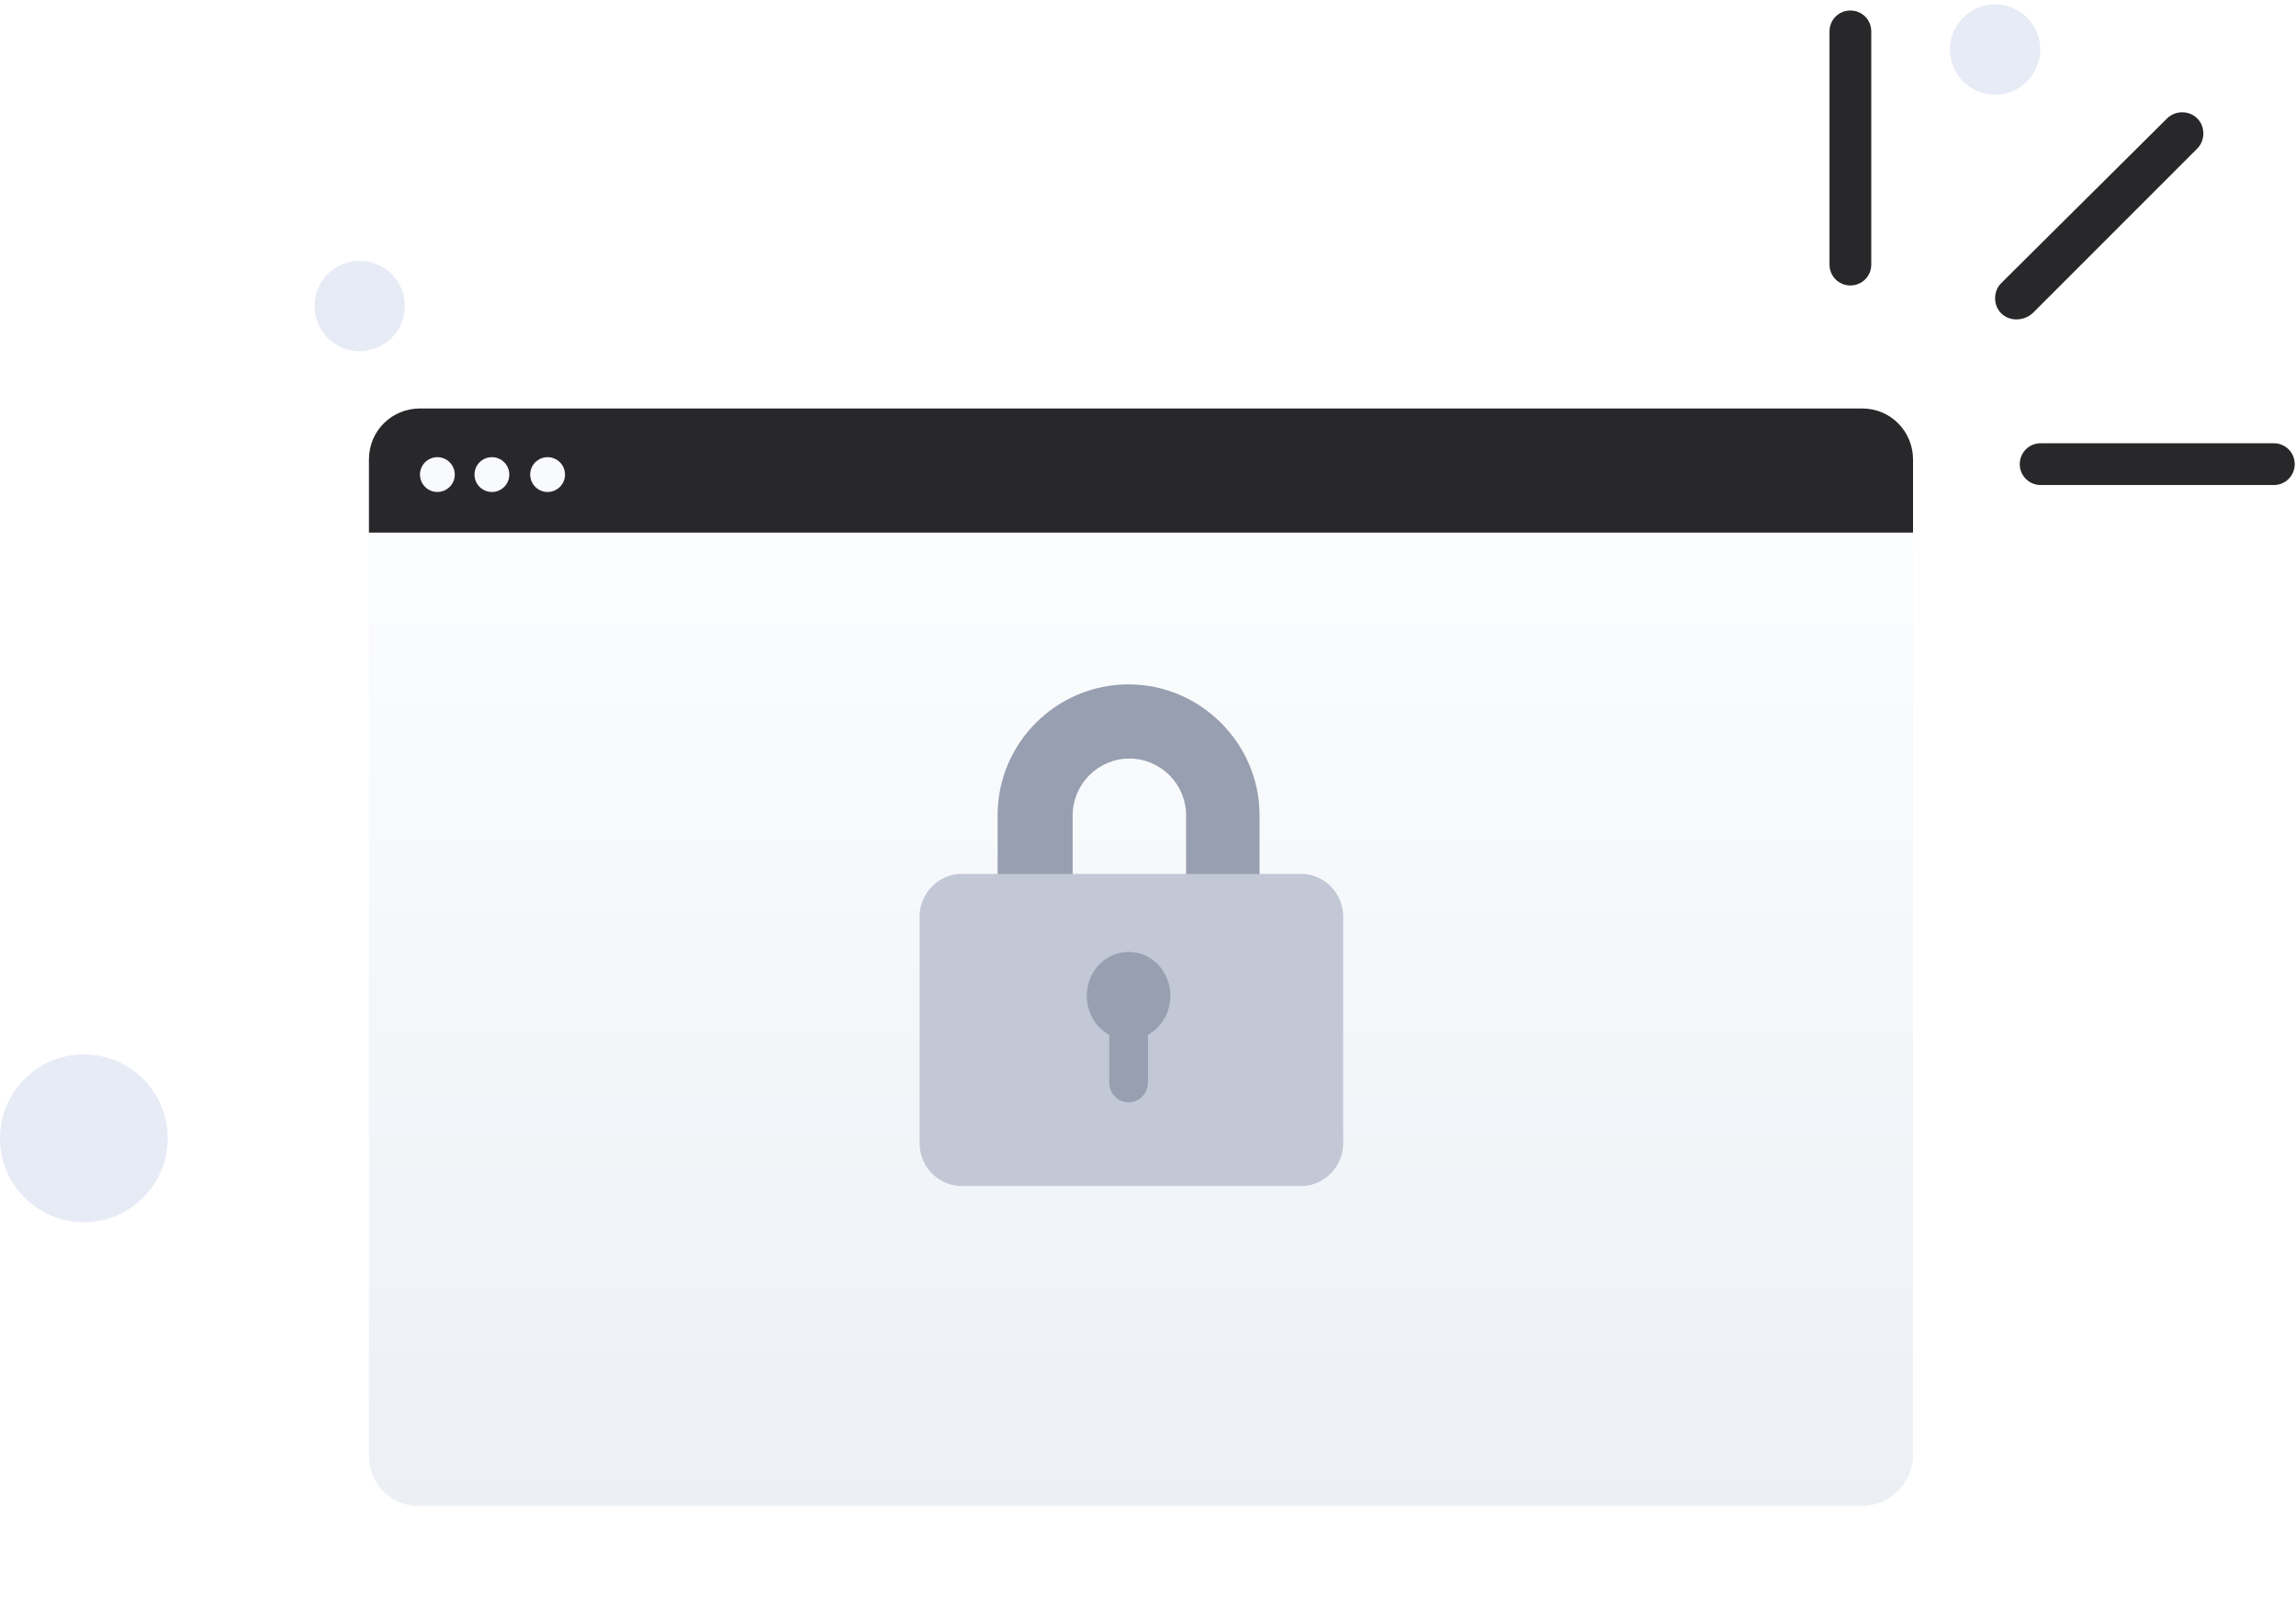
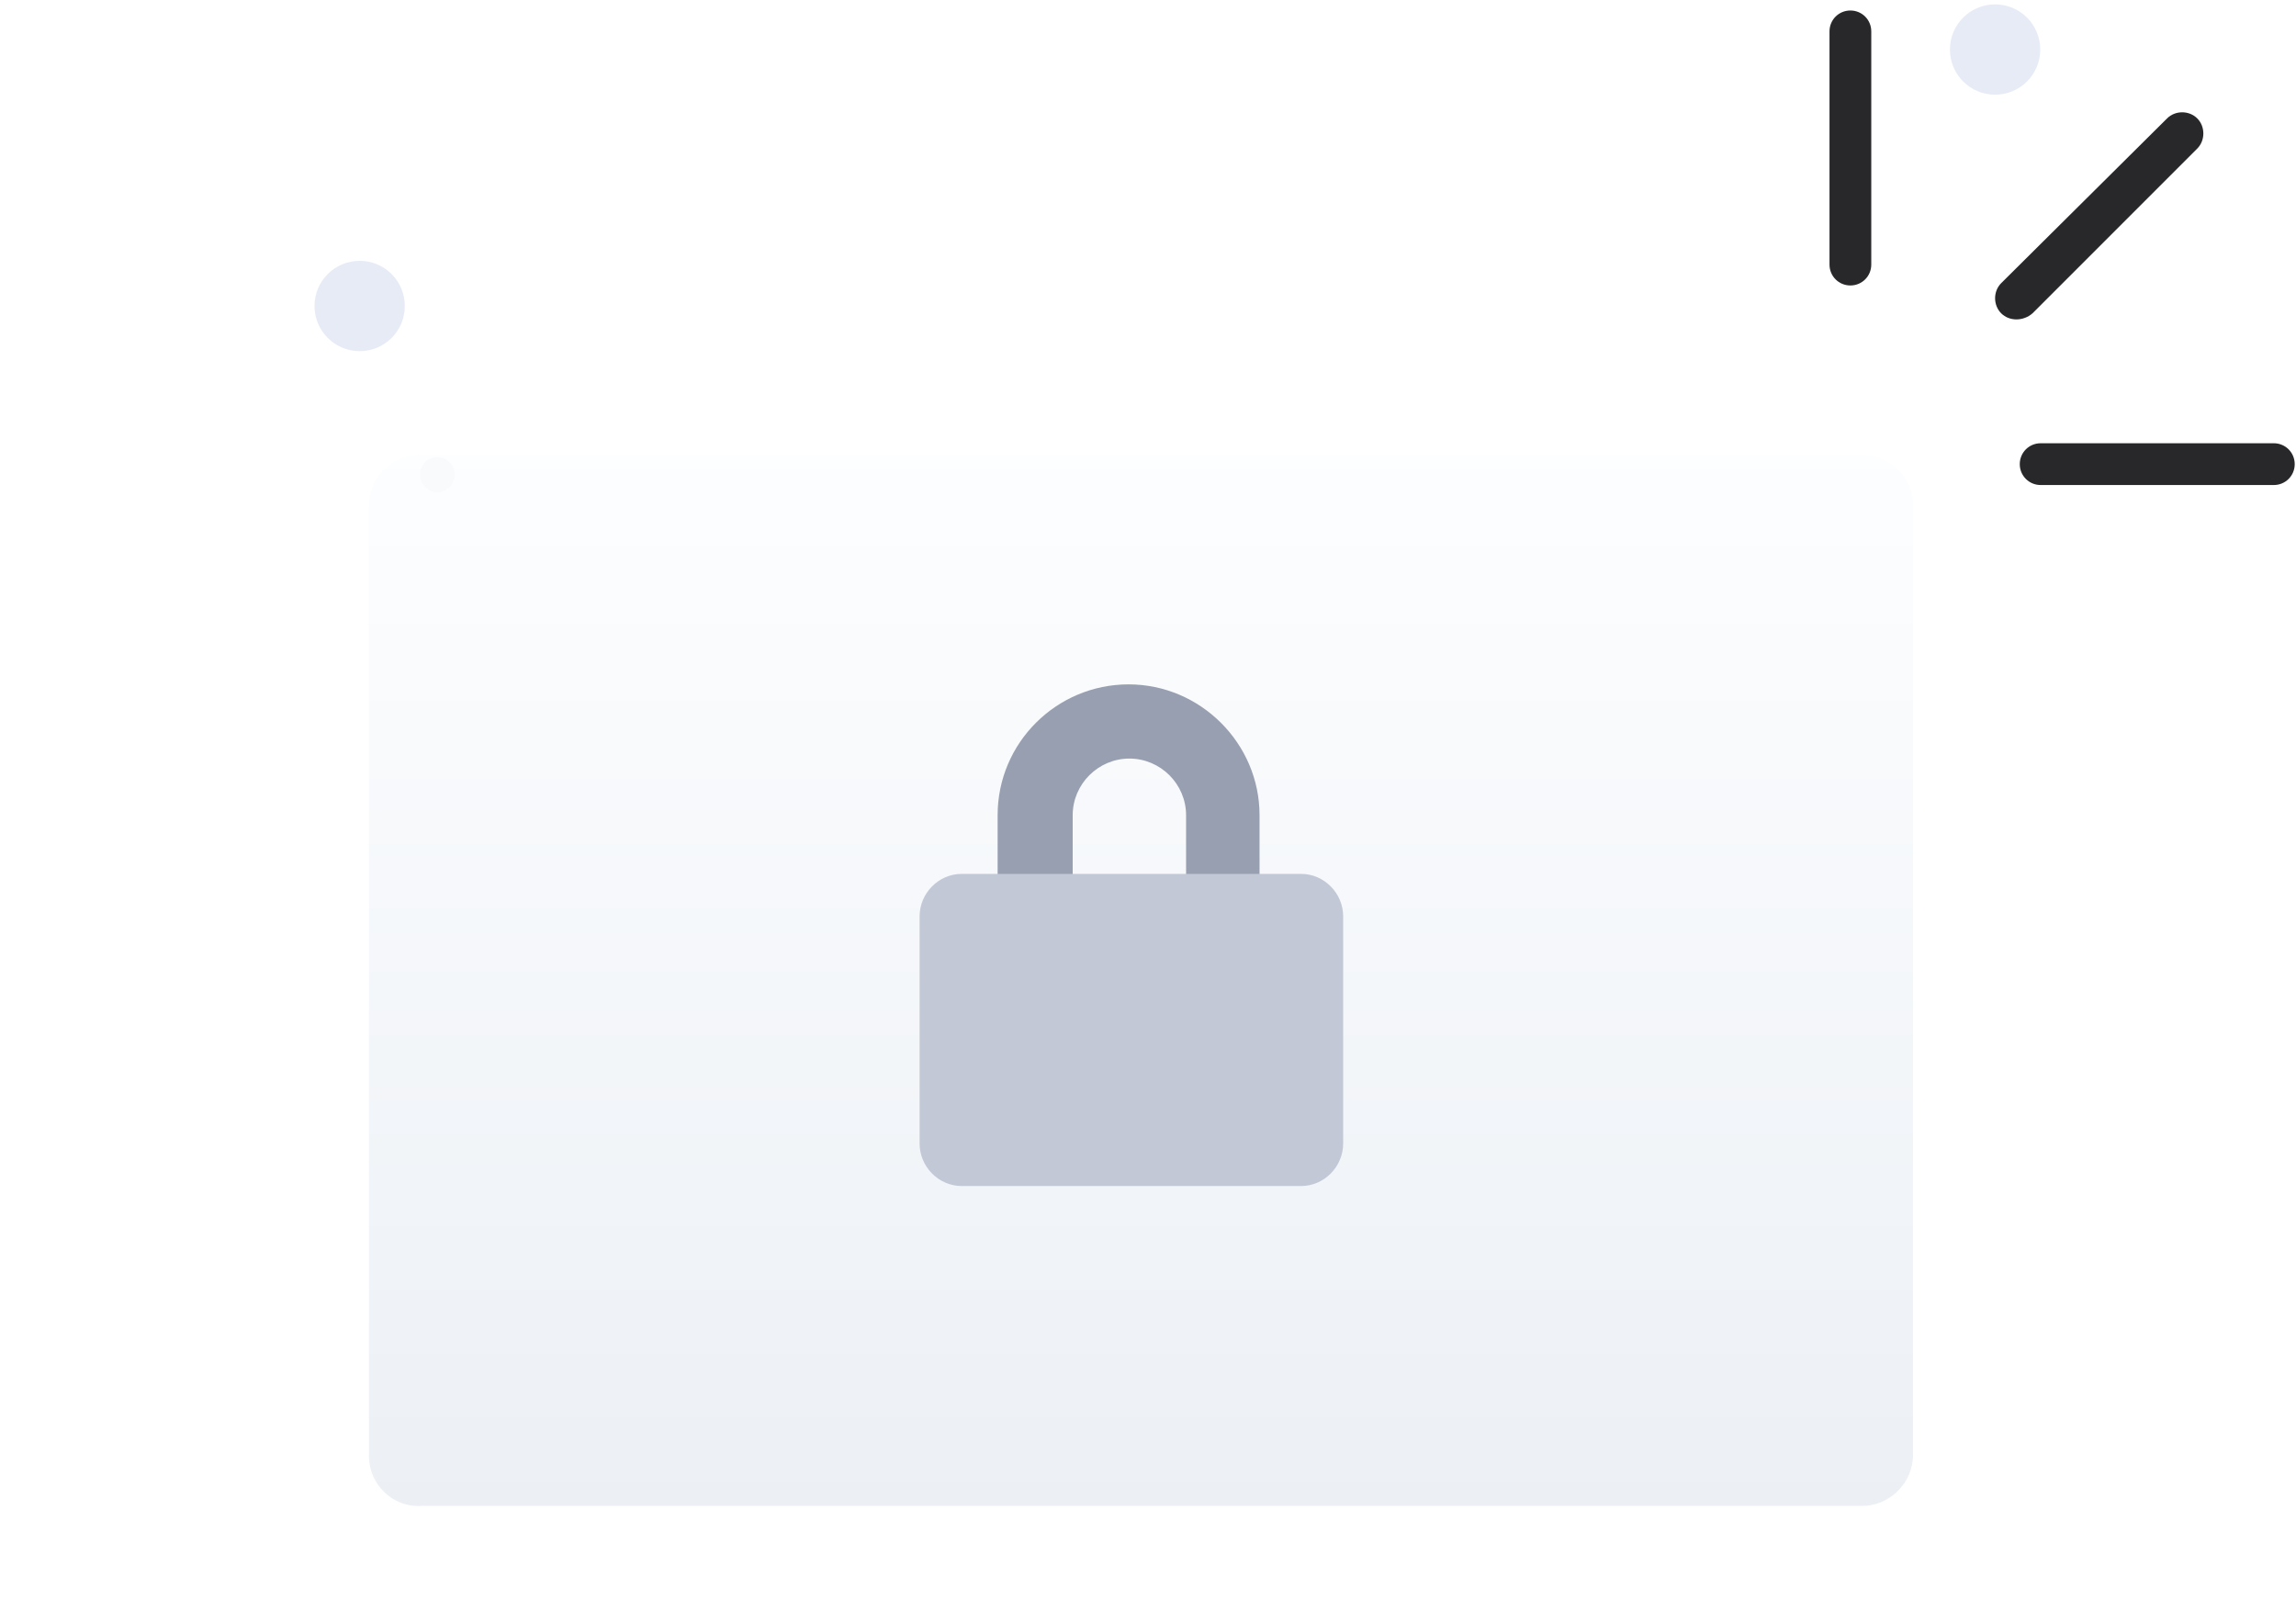
<svg xmlns="http://www.w3.org/2000/svg" width="488" height="340" viewBox="0 0 488 340" fill="none">
  <path d="M424.044 20.125C429.345 20.125 433.642 15.827 433.642 10.526C433.642 5.225 429.345 0.928 424.044 0.928C418.743 0.928 414.445 5.225 414.445 10.526C414.445 15.827 418.743 20.125 424.044 20.125Z" fill="#E7EBF6" />
  <path d="M76.444 74.63C81.745 74.63 86.043 70.332 86.043 65.031C86.043 59.73 81.745 55.433 76.444 55.433C71.143 55.433 66.846 59.73 66.846 65.031C66.846 70.332 71.143 74.63 76.444 74.63Z" fill="#E7EBF6" />
-   <path d="M17.826 259.741C27.67 259.741 35.651 251.76 35.651 241.915C35.651 232.071 27.67 224.09 17.826 224.09C7.981 224.09 0 232.071 0 241.915C0 251.76 7.981 259.741 17.826 259.741Z" fill="#E7EBF6" />
  <g filter="url(#filter0_d_10981_52243)">
    <path d="M406.602 97.655V299.35C406.602 305.268 401.671 310.199 395.753 310.199H89.265C83.347 310.446 78.416 305.515 78.416 299.597V97.655C78.416 91.491 83.347 86.806 89.265 86.806H395.753C401.917 86.806 406.602 91.737 406.602 97.655Z" fill="url(#paint0_linear_10981_52243)" />
  </g>
-   <path d="M406.602 97.655V113.189H78.416V97.655C78.416 91.491 83.347 86.806 89.265 86.806H395.753C401.917 86.806 406.602 91.737 406.602 97.655Z" fill="#28282A" />
  <path d="M92.96 104.558C95.003 104.558 96.659 102.902 96.659 100.86C96.659 98.817 95.003 97.161 92.96 97.161C90.918 97.161 89.262 98.817 89.262 100.86C89.262 102.902 90.918 104.558 92.96 104.558Z" fill="#F9FAFB" />
-   <path d="M104.55 104.558C106.593 104.558 108.249 102.902 108.249 100.86C108.249 98.817 106.593 97.161 104.55 97.161C102.507 97.161 100.852 98.817 100.852 100.86C100.852 102.902 102.507 104.558 104.55 104.558Z" fill="#F9FAFB" />
-   <path d="M116.39 104.558C118.433 104.558 120.089 102.902 120.089 100.86C120.089 98.817 118.433 97.161 116.39 97.161C114.347 97.161 112.691 98.817 112.691 100.86C112.691 102.902 114.347 104.558 116.39 104.558Z" fill="#F9FAFB" />
  <path d="M393.288 60.669C390.822 60.669 388.85 58.697 388.85 56.231V6.67C388.85 4.204 390.822 2.232 393.288 2.232C395.754 2.232 397.726 4.204 397.726 6.67V56.231C397.726 58.697 395.754 60.669 393.288 60.669Z" fill="#28282A" />
  <path d="M429.289 98.641C429.289 96.175 431.262 94.202 433.727 94.202H483.288C485.754 94.202 487.726 96.175 487.726 98.641C487.726 101.106 485.754 103.079 483.288 103.079H433.727C431.262 103.079 429.289 101.106 429.289 98.641Z" fill="#28282A" />
  <path d="M425.341 66.587C423.615 64.861 423.615 61.902 425.341 60.176L460.601 25.163C462.327 23.437 465.286 23.437 467.012 25.163C468.738 26.889 468.738 29.848 467.012 31.574L431.999 66.587C430.026 68.313 427.067 68.313 425.341 66.587Z" fill="#28282A" />
-   <path d="M260.071 236.659H220.016C215.603 236.659 212.039 233.099 212.039 228.691V173.251C212.039 157.823 224.599 145.447 239.874 145.447C255.149 145.447 267.708 157.993 267.708 173.251V228.861C267.878 233.099 264.314 236.659 260.071 236.659ZM227.993 220.892H252.094V173.251C252.094 166.639 246.663 161.214 240.043 161.214C233.424 161.214 227.993 166.639 227.993 173.251V220.892Z" fill="#989FB0" />
+   <path d="M260.071 236.659H220.016C215.603 236.659 212.039 233.099 212.039 228.691V173.251C212.039 157.823 224.599 145.447 239.874 145.447C255.149 145.447 267.708 157.993 267.708 173.251V228.861C267.878 233.099 264.314 236.659 260.071 236.659ZH252.094V173.251C252.094 166.639 246.663 161.214 240.043 161.214C233.424 161.214 227.993 166.639 227.993 173.251V220.892Z" fill="#989FB0" />
  <path d="M276.531 252.059H204.407C199.509 252.059 195.455 247.966 195.455 243.021V194.761C195.455 189.815 199.509 185.722 204.407 185.722H276.531C281.429 185.722 285.483 189.815 285.483 194.761V243.021C285.483 247.966 281.429 252.059 276.531 252.059Z" fill="#C2C8D6" />
-   <path d="M248.761 211.642C248.761 215.273 246.787 218.385 243.99 219.941V229.968C243.99 232.389 242.18 234.29 239.877 234.29C237.573 234.29 235.763 232.389 235.763 229.968V219.941C232.966 218.385 230.992 215.273 230.992 211.642C230.992 206.456 234.941 202.307 239.877 202.307C244.812 202.307 248.761 206.456 248.761 211.642Z" fill="#989FB0" />
  <defs>
    <filter id="filter0_d_10981_52243" x="58.702" y="76.949" width="367.614" height="262.831" filterUnits="userSpaceOnUse" color-interpolation-filters="sRGB">
      <feFlood flood-opacity="0" result="BackgroundImageFix" />
      <feColorMatrix in="SourceAlpha" type="matrix" values="0 0 0 0 0 0 0 0 0 0 0 0 0 0 0 0 0 0 127 0" result="hardAlpha" />
      <feOffset dy="9.857" />
      <feGaussianBlur stdDeviation="9.857" />
      <feColorMatrix type="matrix" values="0 0 0 0 0.398 0 0 0 0 0.477 0 0 0 0 0.575 0 0 0 0.27 0" />
      <feBlend mode="normal" in2="BackgroundImageFix" result="effect1_dropShadow_10981_52243" />
      <feBlend mode="normal" in="SourceGraphic" in2="effect1_dropShadow_10981_52243" result="shape" />
    </filter>
    <linearGradient id="paint0_linear_10981_52243" x1="242.402" y1="81.638" x2="242.402" y2="312.617" gradientUnits="userSpaceOnUse">
      <stop stop-color="#FDFEFF" />
      <stop offset="0.996" stop-color="#ECF0F5" />
    </linearGradient>
  </defs>
</svg>